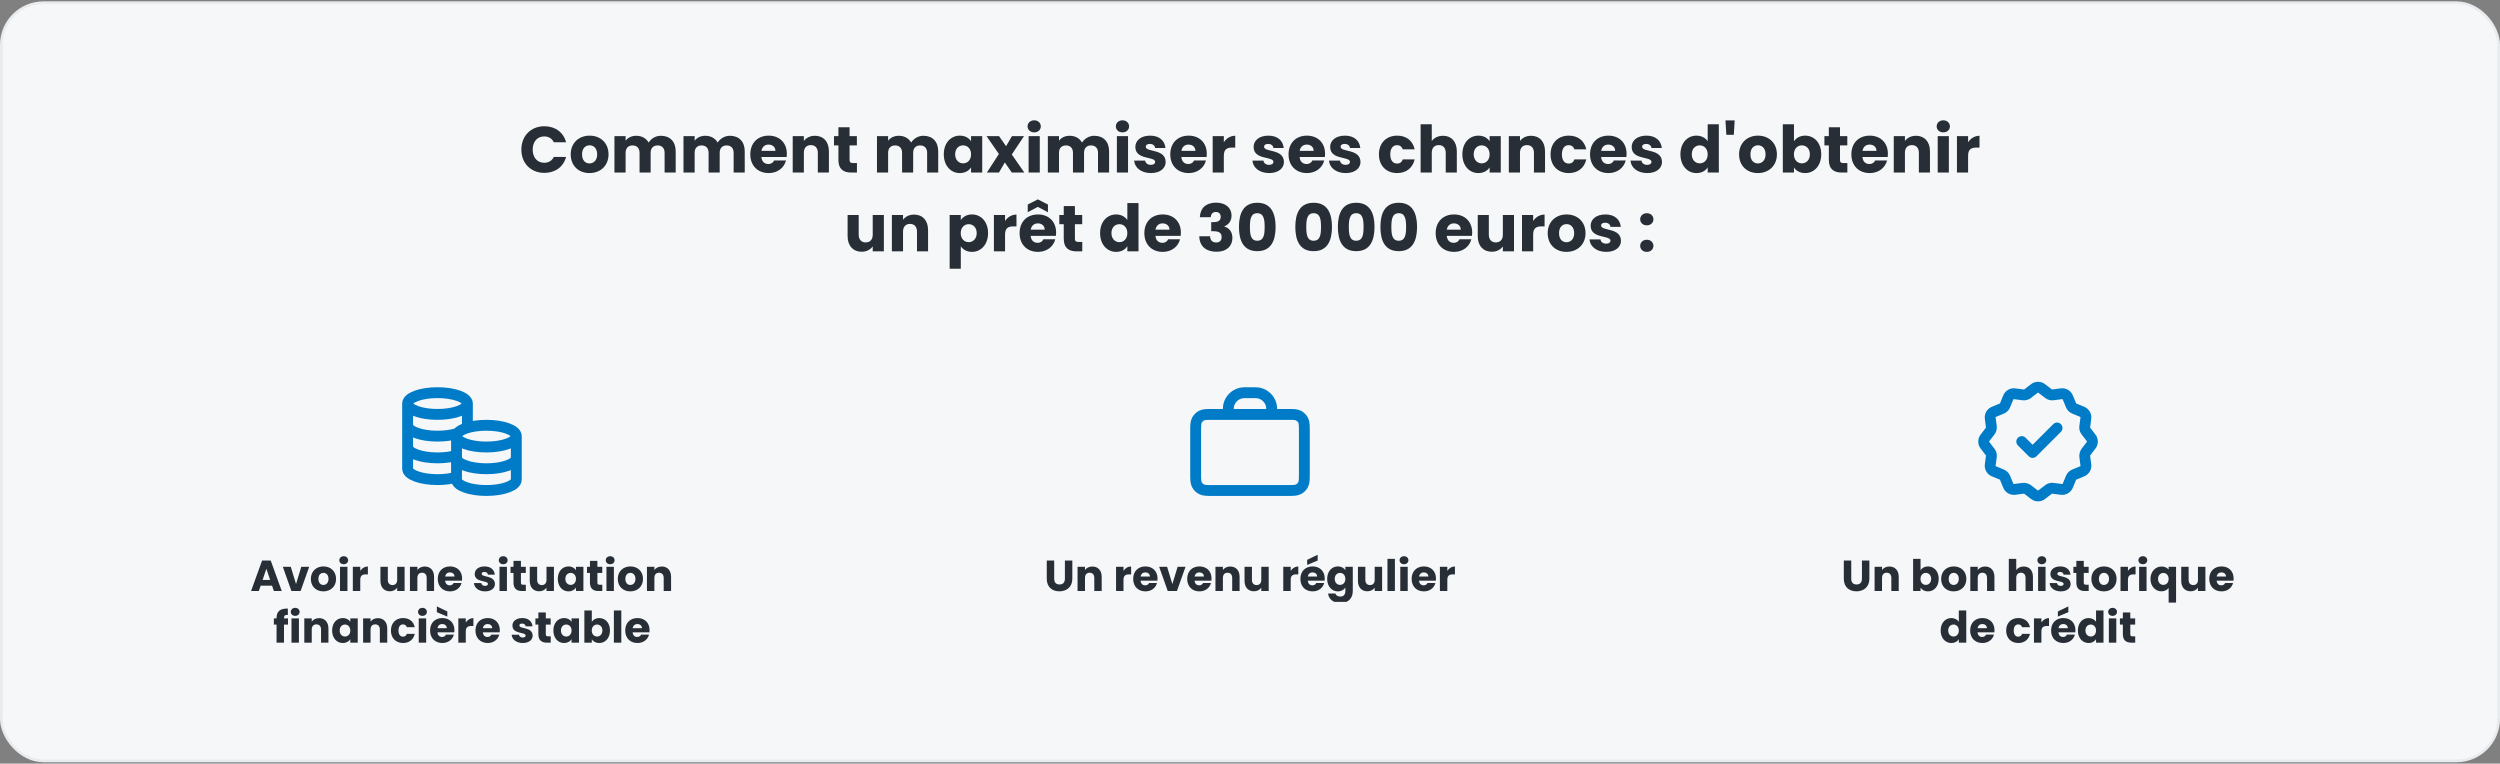
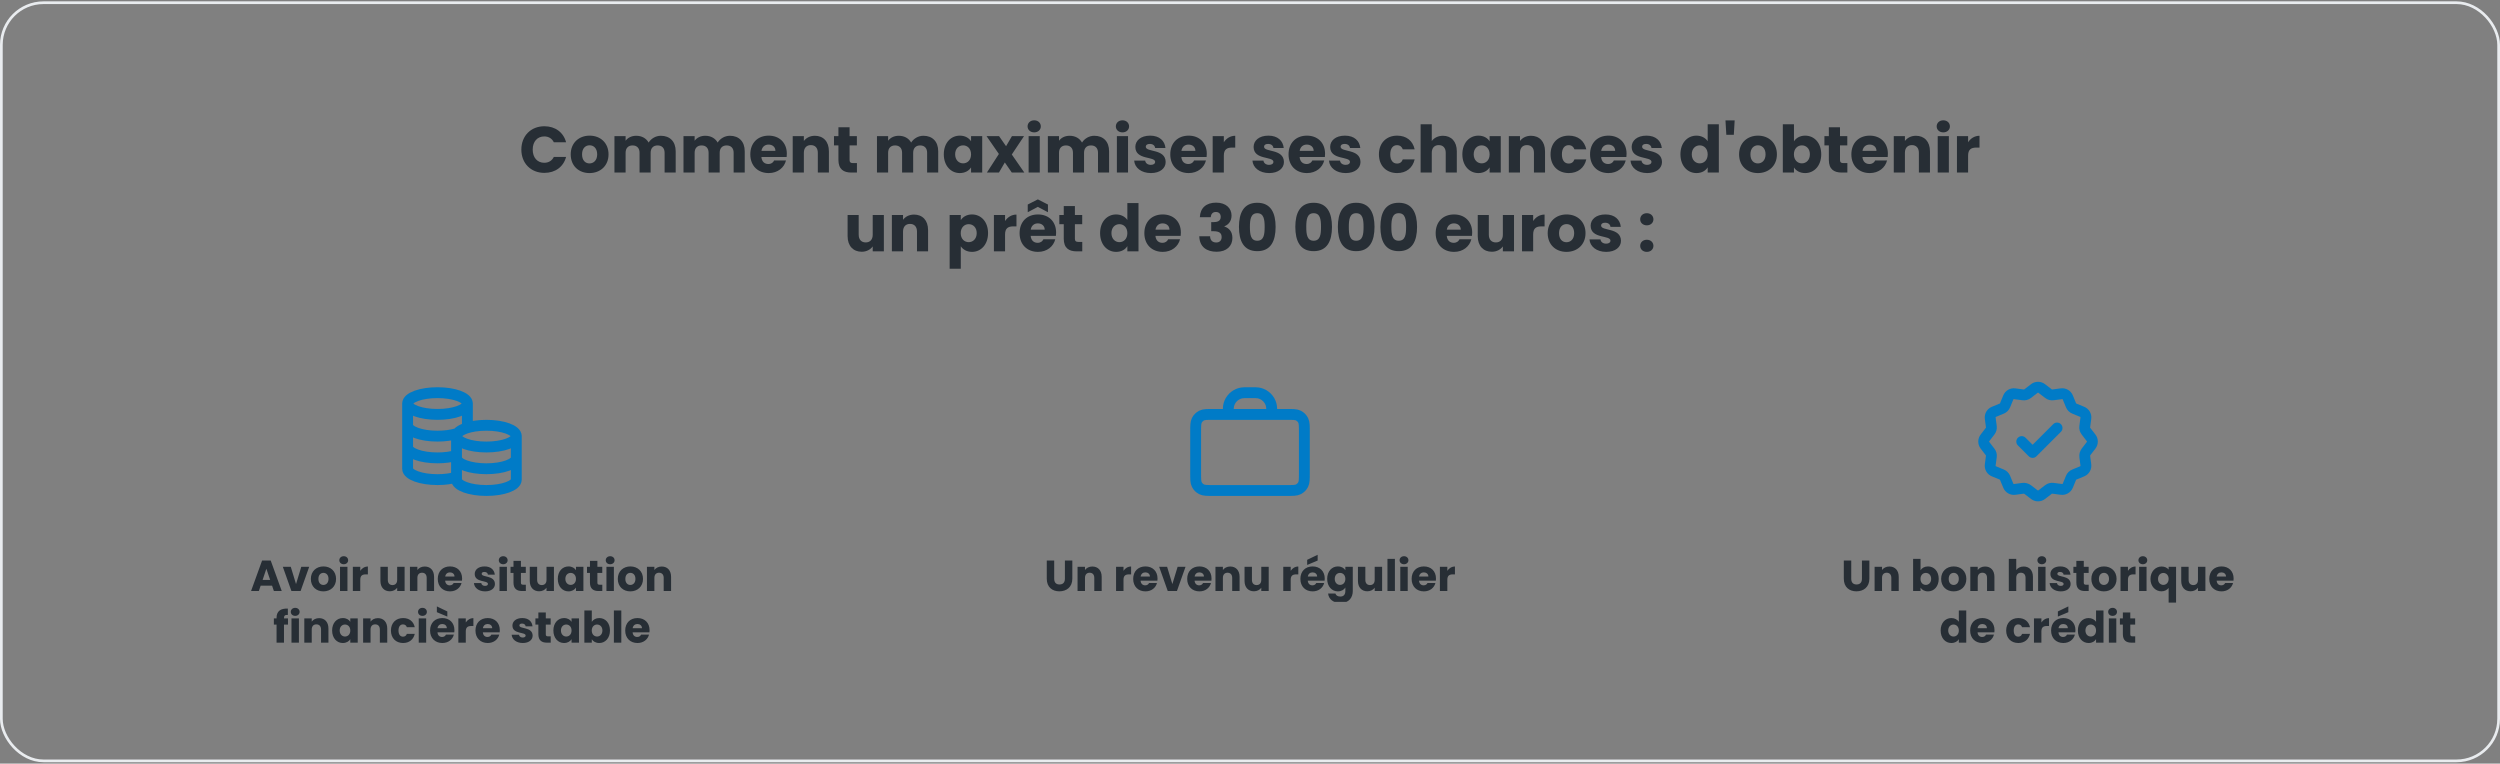
<svg xmlns="http://www.w3.org/2000/svg" width="920" height="281" viewBox="0 0 920 281" fill="none">
  <rect x="0" y="0" width="920" height="281" fill="#808080" stroke="none" />
-   <rect x="0.5" y="1" width="919" height="279" rx="15.5" fill="#F5F7F9" />
  <rect x="0.5" y="1" width="919" height="279" rx="15.5" stroke="#E9ECEF" />
  <path d="M191.858 55.052C191.858 50.012 195.362 46.46 200.33 46.46C204.338 46.46 207.362 48.716 208.322 52.364H203.81C203.114 50.924 201.842 50.204 200.282 50.204C197.762 50.204 196.034 52.076 196.034 55.052C196.034 58.028 197.762 59.9 200.282 59.9C201.842 59.9 203.114 59.18 203.81 57.74H208.322C207.362 61.388 204.338 63.62 200.33 63.62C195.362 63.62 191.858 60.092 191.858 55.052ZM223.94 56.804C223.94 61.052 220.868 63.692 216.932 63.692C212.996 63.692 210.02 61.052 210.02 56.804C210.02 52.556 213.068 49.916 216.98 49.916C220.916 49.916 223.94 52.556 223.94 56.804ZM214.196 56.804C214.196 59.06 215.444 60.14 216.932 60.14C218.396 60.14 219.764 59.06 219.764 56.804C219.764 54.524 218.42 53.468 216.98 53.468C215.492 53.468 214.196 54.524 214.196 56.804ZM244.573 63.5V56.228C244.573 54.476 243.565 53.516 242.005 53.516C240.445 53.516 239.437 54.476 239.437 56.228V63.5H235.357V56.228C235.357 54.476 234.349 53.516 232.789 53.516C231.229 53.516 230.221 54.476 230.221 56.228V63.5H226.117V50.108H230.221V51.788C231.013 50.708 232.381 49.964 234.133 49.964C236.149 49.964 237.781 50.852 238.693 52.46C239.581 51.044 241.261 49.964 243.205 49.964C246.517 49.964 248.653 52.076 248.653 55.676V63.5H244.573ZM269.979 63.5V56.228C269.979 54.476 268.971 53.516 267.411 53.516C265.851 53.516 264.843 54.476 264.843 56.228V63.5H260.763V56.228C260.763 54.476 259.755 53.516 258.195 53.516C256.635 53.516 255.627 54.476 255.627 56.228V63.5H251.523V50.108H255.627V51.788C256.419 50.708 257.787 49.964 259.539 49.964C261.555 49.964 263.187 50.852 264.099 52.46C264.987 51.044 266.667 49.964 268.611 49.964C271.923 49.964 274.059 52.076 274.059 55.676V63.5H269.979ZM282.833 53.204C281.489 53.204 280.457 54.02 280.217 55.508H285.353C285.353 54.044 284.201 53.204 282.833 53.204ZM289.241 59.06C288.593 61.676 286.217 63.692 282.881 63.692C278.945 63.692 276.113 61.052 276.113 56.804C276.113 52.556 278.897 49.916 282.881 49.916C286.793 49.916 289.553 52.508 289.553 56.588C289.553 56.972 289.529 57.38 289.481 57.788H280.193C280.337 59.54 281.417 60.356 282.737 60.356C283.889 60.356 284.537 59.78 284.873 59.06H289.241ZM300.958 63.5V56.228C300.958 54.404 299.95 53.396 298.39 53.396C296.83 53.396 295.822 54.404 295.822 56.228V63.5H291.718V50.108H295.822V51.884C296.638 50.756 298.078 49.964 299.878 49.964C302.974 49.964 305.038 52.076 305.038 55.676V63.5H300.958ZM308.538 58.844V53.516H306.906V50.108H308.538V46.844H312.642V50.108H315.33V53.516H312.642V58.892C312.642 59.684 312.978 60.02 313.89 60.02H315.354V63.5H313.266C310.482 63.5 308.538 62.324 308.538 58.844ZM341.182 63.5V56.228C341.182 54.476 340.174 53.516 338.614 53.516C337.054 53.516 336.046 54.476 336.046 56.228V63.5H331.966V56.228C331.966 54.476 330.958 53.516 329.398 53.516C327.838 53.516 326.83 54.476 326.83 56.228V63.5H322.726V50.108H326.83V51.788C327.622 50.708 328.99 49.964 330.742 49.964C332.758 49.964 334.39 50.852 335.302 52.46C336.19 51.044 337.87 49.964 339.814 49.964C343.126 49.964 345.262 52.076 345.262 55.676V63.5H341.182ZM347.317 56.78C347.317 52.556 349.933 49.916 353.221 49.916C355.213 49.916 356.629 50.828 357.349 52.004V50.108H361.453V63.5H357.349V61.604C356.605 62.78 355.189 63.692 353.197 63.692C349.933 63.692 347.317 61.004 347.317 56.78ZM357.349 56.804C357.349 54.668 355.981 53.492 354.421 53.492C352.885 53.492 351.493 54.644 351.493 56.78C351.493 58.916 352.885 60.116 354.421 60.116C355.981 60.116 357.349 58.94 357.349 56.804ZM372.342 63.5L369.774 59.78L367.614 63.5H363.174L367.59 56.66L363.054 50.108H367.662L370.23 53.804L372.39 50.108H376.83L372.342 56.852L376.95 63.5H372.342ZM378.531 63.5V50.108H382.635V63.5H378.531ZM380.595 48.716C379.131 48.716 378.147 47.732 378.147 46.508C378.147 45.26 379.131 44.276 380.595 44.276C382.035 44.276 383.019 45.26 383.019 46.508C383.019 47.732 382.035 48.716 380.595 48.716ZM404.065 63.5V56.228C404.065 54.476 403.057 53.516 401.497 53.516C399.937 53.516 398.929 54.476 398.929 56.228V63.5H394.849V56.228C394.849 54.476 393.841 53.516 392.281 53.516C390.721 53.516 389.713 54.476 389.713 56.228V63.5H385.609V50.108H389.713V51.788C390.505 50.708 391.873 49.964 393.625 49.964C395.641 49.964 397.273 50.852 398.185 52.46C399.073 51.044 400.753 49.964 402.697 49.964C406.009 49.964 408.145 52.076 408.145 55.676V63.5H404.065ZM411.015 63.5V50.108H415.119V63.5H411.015ZM413.079 48.716C411.615 48.716 410.631 47.732 410.631 46.508C410.631 45.26 411.615 44.276 413.079 44.276C414.519 44.276 415.503 45.26 415.503 46.508C415.503 47.732 414.519 48.716 413.079 48.716ZM428.965 59.612C428.965 61.94 426.901 63.692 423.541 63.692C419.965 63.692 417.565 61.7 417.373 59.108H421.429C421.525 60.044 422.365 60.668 423.493 60.668C424.549 60.668 425.101 60.188 425.101 59.588C425.101 57.428 417.805 58.988 417.805 54.068C417.805 51.788 419.749 49.916 423.253 49.916C426.709 49.916 428.629 51.836 428.893 54.476H425.101C424.981 53.564 424.285 52.964 423.133 52.964C422.173 52.964 421.645 53.348 421.645 53.996C421.645 56.132 428.893 54.62 428.965 59.612ZM437.38 53.204C436.036 53.204 435.004 54.02 434.764 55.508H439.9C439.9 54.044 438.748 53.204 437.38 53.204ZM443.788 59.06C443.14 61.676 440.764 63.692 437.428 63.692C433.492 63.692 430.66 61.052 430.66 56.804C430.66 52.556 433.444 49.916 437.428 49.916C441.34 49.916 444.1 52.508 444.1 56.588C444.1 56.972 444.076 57.38 444.028 57.788H434.74C434.884 59.54 435.964 60.356 437.284 60.356C438.436 60.356 439.084 59.78 439.42 59.06H443.788ZM450.369 57.284V63.5H446.265V50.108H450.369V52.34C451.305 50.924 452.769 49.964 454.569 49.964V54.308H453.441C451.497 54.308 450.369 54.98 450.369 57.284ZM472.489 59.612C472.489 61.94 470.425 63.692 467.065 63.692C463.489 63.692 461.089 61.7 460.897 59.108H464.953C465.049 60.044 465.889 60.668 467.017 60.668C468.073 60.668 468.625 60.188 468.625 59.588C468.625 57.428 461.329 58.988 461.329 54.068C461.329 51.788 463.273 49.916 466.777 49.916C470.233 49.916 472.153 51.836 472.417 54.476H468.625C468.505 53.564 467.809 52.964 466.657 52.964C465.697 52.964 465.169 53.348 465.169 53.996C465.169 56.132 472.417 54.62 472.489 59.612ZM480.904 53.204C479.56 53.204 478.528 54.02 478.288 55.508H483.424C483.424 54.044 482.272 53.204 480.904 53.204ZM487.312 59.06C486.664 61.676 484.288 63.692 480.952 63.692C477.016 63.692 474.184 61.052 474.184 56.804C474.184 52.556 476.968 49.916 480.952 49.916C484.864 49.916 487.624 52.508 487.624 56.588C487.624 56.972 487.6 57.38 487.552 57.788H478.264C478.408 59.54 479.488 60.356 480.808 60.356C481.96 60.356 482.608 59.78 482.944 59.06H487.312ZM500.661 59.612C500.661 61.94 498.597 63.692 495.237 63.692C491.661 63.692 489.261 61.7 489.069 59.108H493.125C493.221 60.044 494.061 60.668 495.189 60.668C496.245 60.668 496.797 60.188 496.797 59.588C496.797 57.428 489.501 58.988 489.501 54.068C489.501 51.788 491.445 49.916 494.949 49.916C498.405 49.916 500.325 51.836 500.589 54.476H496.797C496.677 53.564 495.981 52.964 494.829 52.964C493.869 52.964 493.341 53.348 493.341 53.996C493.341 56.132 500.589 54.62 500.661 59.612ZM507.442 56.804C507.442 52.58 510.226 49.916 514.162 49.916C517.522 49.916 519.898 51.764 520.594 54.956H516.226C515.89 54.02 515.218 53.42 514.09 53.42C512.626 53.42 511.618 54.572 511.618 56.804C511.618 59.036 512.626 60.188 514.09 60.188C515.218 60.188 515.866 59.636 516.226 58.652H520.594C519.898 61.748 517.522 63.692 514.162 63.692C510.226 63.692 507.442 61.052 507.442 56.804ZM522.789 63.5V45.74H526.893V51.908C527.709 50.756 529.173 49.964 531.021 49.964C534.069 49.964 536.109 52.076 536.109 55.676V63.5H532.029V56.228C532.029 54.404 531.021 53.396 529.461 53.396C527.901 53.396 526.893 54.404 526.893 56.228V63.5H522.789ZM538.145 56.78C538.145 52.556 540.761 49.916 544.049 49.916C546.041 49.916 547.457 50.828 548.177 52.004V50.108H552.281V63.5H548.177V61.604C547.433 62.78 546.017 63.692 544.025 63.692C540.761 63.692 538.145 61.004 538.145 56.78ZM548.177 56.804C548.177 54.668 546.809 53.492 545.249 53.492C543.713 53.492 542.321 54.644 542.321 56.78C542.321 58.916 543.713 60.116 545.249 60.116C546.809 60.116 548.177 58.94 548.177 56.804ZM564.49 63.5V56.228C564.49 54.404 563.482 53.396 561.922 53.396C560.362 53.396 559.354 54.404 559.354 56.228V63.5H555.25V50.108H559.354V51.884C560.17 50.756 561.61 49.964 563.41 49.964C566.506 49.964 568.57 52.076 568.57 55.676V63.5H564.49ZM570.606 56.804C570.606 52.58 573.39 49.916 577.326 49.916C580.686 49.916 583.062 51.764 583.758 54.956H579.39C579.054 54.02 578.382 53.42 577.254 53.42C575.79 53.42 574.782 54.572 574.782 56.804C574.782 59.036 575.79 60.188 577.254 60.188C578.382 60.188 579.03 59.636 579.39 58.652H583.758C583.062 61.748 580.686 63.692 577.326 63.692C573.39 63.692 570.606 61.052 570.606 56.804ZM591.857 53.204C590.513 53.204 589.481 54.02 589.241 55.508H594.377C594.377 54.044 593.225 53.204 591.857 53.204ZM598.265 59.06C597.617 61.676 595.241 63.692 591.905 63.692C587.969 63.692 585.137 61.052 585.137 56.804C585.137 52.556 587.921 49.916 591.905 49.916C595.817 49.916 598.577 52.508 598.577 56.588C598.577 56.972 598.553 57.38 598.505 57.788H589.217C589.361 59.54 590.441 60.356 591.761 60.356C592.913 60.356 593.561 59.78 593.897 59.06H598.265ZM611.614 59.612C611.614 61.94 609.55 63.692 606.19 63.692C602.614 63.692 600.214 61.7 600.022 59.108H604.078C604.174 60.044 605.014 60.668 606.142 60.668C607.198 60.668 607.75 60.188 607.75 59.588C607.75 57.428 600.454 58.988 600.454 54.068C600.454 51.788 602.398 49.916 605.902 49.916C609.358 49.916 611.278 51.836 611.542 54.476H607.75C607.63 53.564 606.934 52.964 605.782 52.964C604.822 52.964 604.294 53.348 604.294 53.996C604.294 56.132 611.542 54.62 611.614 59.612ZM618.395 56.78C618.395 52.556 621.011 49.916 624.299 49.916C626.075 49.916 627.611 50.732 628.427 51.956V45.74H632.531V63.5H628.427V61.58C627.683 62.804 626.267 63.692 624.299 63.692C621.011 63.692 618.395 61.004 618.395 56.78ZM628.427 56.804C628.427 54.668 627.059 53.492 625.499 53.492C623.963 53.492 622.571 54.644 622.571 56.78C622.571 58.916 623.963 60.116 625.499 60.116C627.059 60.116 628.427 58.94 628.427 56.804ZM635.284 49.604L634.972 44.3H638.356L638.044 49.604H635.284ZM653.901 56.804C653.901 61.052 650.829 63.692 646.893 63.692C642.957 63.692 639.981 61.052 639.981 56.804C639.981 52.556 643.029 49.916 646.941 49.916C650.877 49.916 653.901 52.556 653.901 56.804ZM644.157 56.804C644.157 59.06 645.405 60.14 646.893 60.14C648.357 60.14 649.725 59.06 649.725 56.804C649.725 54.524 648.381 53.468 646.941 53.468C645.453 53.468 644.157 54.524 644.157 56.804ZM660.182 52.004C660.926 50.804 662.39 49.916 664.31 49.916C667.622 49.916 670.214 52.556 670.214 56.78C670.214 61.004 667.598 63.692 664.31 63.692C662.342 63.692 660.926 62.804 660.182 61.628V63.5H656.078V45.74H660.182V52.004ZM666.038 56.78C666.038 54.644 664.646 53.492 663.086 53.492C661.55 53.492 660.158 54.668 660.158 56.804C660.158 58.94 661.55 60.116 663.086 60.116C664.646 60.116 666.038 58.916 666.038 56.78ZM673.015 58.844V53.516H671.383V50.108H673.015V46.844H677.119V50.108H679.807V53.516H677.119V58.892C677.119 59.684 677.455 60.02 678.367 60.02H679.831V63.5H677.743C674.959 63.5 673.015 62.324 673.015 58.844ZM688.021 53.204C686.677 53.204 685.645 54.02 685.405 55.508H690.541C690.541 54.044 689.389 53.204 688.021 53.204ZM694.429 59.06C693.781 61.676 691.405 63.692 688.069 63.692C684.133 63.692 681.301 61.052 681.301 56.804C681.301 52.556 684.085 49.916 688.069 49.916C691.981 49.916 694.741 52.508 694.741 56.588C694.741 56.972 694.717 57.38 694.669 57.788H685.381C685.525 59.54 686.605 60.356 687.925 60.356C689.077 60.356 689.725 59.78 690.061 59.06H694.429ZM706.146 63.5V56.228C706.146 54.404 705.138 53.396 703.578 53.396C702.018 53.396 701.01 54.404 701.01 56.228V63.5H696.906V50.108H701.01V51.884C701.826 50.756 703.266 49.964 705.066 49.964C708.162 49.964 710.226 52.076 710.226 55.676V63.5H706.146ZM713.078 63.5V50.108H717.182V63.5H713.078ZM715.142 48.716C713.678 48.716 712.694 47.732 712.694 46.508C712.694 45.26 713.678 44.276 715.142 44.276C716.582 44.276 717.566 45.26 717.566 46.508C717.566 47.732 716.582 48.716 715.142 48.716ZM724.26 57.284V63.5H720.156V50.108H724.26V52.34C725.196 50.924 726.66 49.964 728.46 49.964V54.308H727.332C725.388 54.308 724.26 54.98 724.26 57.284ZM325.263 79.108V92.5H321.159V90.676C320.343 91.828 318.903 92.644 317.103 92.644C314.007 92.644 311.919 90.508 311.919 86.932V79.108H315.999V86.38C315.999 88.204 317.031 89.212 318.567 89.212C320.151 89.212 321.159 88.204 321.159 86.38V79.108H325.263ZM337.451 92.5V85.228C337.451 83.404 336.443 82.396 334.883 82.396C333.323 82.396 332.315 83.404 332.315 85.228V92.5H328.211V79.108H332.315V80.884C333.131 79.756 334.571 78.964 336.371 78.964C339.467 78.964 341.531 81.076 341.531 84.676V92.5H337.451ZM353.572 81.004C354.316 79.828 355.732 78.916 357.7 78.916C360.988 78.916 363.604 81.556 363.604 85.78C363.604 90.004 360.988 92.692 357.7 92.692C355.732 92.692 354.316 91.756 353.572 90.628V98.884H349.468V79.108H353.572V81.004ZM359.428 85.78C359.428 83.644 358.036 82.492 356.476 82.492C354.94 82.492 353.548 83.668 353.548 85.804C353.548 87.94 354.94 89.116 356.476 89.116C358.036 89.116 359.428 87.916 359.428 85.78ZM369.862 86.284V92.5H365.758V79.108H369.862V81.34C370.798 79.924 372.262 78.964 374.062 78.964V83.308H372.934C370.99 83.308 369.862 83.98 369.862 86.284ZM381.927 82.204C380.583 82.204 379.551 83.02 379.311 84.508H384.447C384.447 83.044 383.295 82.204 381.927 82.204ZM388.335 88.06C387.687 90.676 385.311 92.692 381.975 92.692C378.039 92.692 375.207 90.052 375.207 85.804C375.207 81.556 377.991 78.916 381.975 78.916C385.887 78.916 388.647 81.508 388.647 85.588C388.647 85.972 388.623 86.38 388.575 86.788H379.287C379.431 88.54 380.511 89.356 381.831 89.356C382.983 89.356 383.631 88.78 383.967 88.06H388.335ZM385.647 75.268V78.1L381.927 76.132L378.207 78.1V75.268L381.927 73.372L385.647 75.268ZM391.46 87.844V82.516H389.828V79.108H391.46V75.844H395.564V79.108H398.252V82.516H395.564V87.892C395.564 88.684 395.9 89.02 396.812 89.02H398.276V92.5H396.188C393.404 92.5 391.46 91.324 391.46 87.844ZM404.832 85.78C404.832 81.556 407.448 78.916 410.736 78.916C412.512 78.916 414.048 79.732 414.864 80.956V74.74H418.968V92.5H414.864V90.58C414.12 91.804 412.704 92.692 410.736 92.692C407.448 92.692 404.832 90.004 404.832 85.78ZM414.864 85.804C414.864 83.668 413.496 82.492 411.936 82.492C410.4 82.492 409.008 83.644 409.008 85.78C409.008 87.916 410.4 89.116 411.936 89.116C413.496 89.116 414.864 87.94 414.864 85.804ZM427.841 82.204C426.497 82.204 425.465 83.02 425.225 84.508H430.361C430.361 83.044 429.209 82.204 427.841 82.204ZM434.249 88.06C433.601 90.676 431.225 92.692 427.889 92.692C423.953 92.692 421.121 90.052 421.121 85.804C421.121 81.556 423.905 78.916 427.889 78.916C431.801 78.916 434.561 81.508 434.561 85.588C434.561 85.972 434.537 86.38 434.489 86.788H425.201C425.345 88.54 426.425 89.356 427.745 89.356C428.897 89.356 429.545 88.78 429.881 88.06H434.249ZM441.548 79.924C441.692 76.468 443.948 74.572 447.524 74.572C451.22 74.572 453.212 76.684 453.212 79.324C453.212 81.628 451.772 82.852 450.572 83.26V83.356C452.324 83.932 453.524 85.276 453.524 87.58C453.524 90.532 451.412 92.644 447.74 92.644C444.092 92.644 441.452 90.916 441.332 86.956H445.316C445.34 88.324 446.084 89.236 447.596 89.236C448.868 89.236 449.564 88.42 449.564 87.268C449.564 85.708 448.628 85.084 446.492 85.084H445.724V81.748H446.492C447.884 81.748 449.228 81.412 449.228 79.828C449.228 78.652 448.532 78.004 447.428 78.004C446.108 78.004 445.628 78.964 445.556 79.924H441.548ZM455.935 83.5C455.935 78.364 457.687 74.62 462.679 74.62C467.671 74.62 469.423 78.364 469.423 83.5C469.423 88.684 467.671 92.428 462.679 92.428C457.687 92.428 455.935 88.684 455.935 83.5ZM465.391 83.5C465.391 80.812 465.103 78.46 462.679 78.46C460.255 78.46 459.967 80.812 459.967 83.5C459.967 86.284 460.255 88.588 462.679 88.588C465.103 88.588 465.391 86.284 465.391 83.5ZM476.678 83.5C476.678 78.364 478.43 74.62 483.422 74.62C488.414 74.62 490.166 78.364 490.166 83.5C490.166 88.684 488.414 92.428 483.422 92.428C478.43 92.428 476.678 88.684 476.678 83.5ZM486.134 83.5C486.134 80.812 485.846 78.46 483.422 78.46C480.998 78.46 480.71 80.812 480.71 83.5C480.71 86.284 480.998 88.588 483.422 88.588C485.846 88.588 486.134 86.284 486.134 83.5ZM492.334 83.5C492.334 78.364 494.086 74.62 499.078 74.62C504.07 74.62 505.822 78.364 505.822 83.5C505.822 88.684 504.07 92.428 499.078 92.428C494.086 92.428 492.334 88.684 492.334 83.5ZM501.79 83.5C501.79 80.812 501.502 78.46 499.078 78.46C496.654 78.46 496.366 80.812 496.366 83.5C496.366 86.284 496.654 88.588 499.078 88.588C501.502 88.588 501.79 86.284 501.79 83.5ZM507.99 83.5C507.99 78.364 509.742 74.62 514.734 74.62C519.726 74.62 521.478 78.364 521.478 83.5C521.478 88.684 519.726 92.428 514.734 92.428C509.742 92.428 507.99 88.684 507.99 83.5ZM517.446 83.5C517.446 80.812 517.158 78.46 514.734 78.46C512.31 78.46 512.022 80.812 512.022 83.5C512.022 86.284 512.31 88.588 514.734 88.588C517.158 88.588 517.446 86.284 517.446 83.5ZM535.044 82.204C533.7 82.204 532.668 83.02 532.428 84.508H537.564C537.564 83.044 536.412 82.204 535.044 82.204ZM541.452 88.06C540.804 90.676 538.428 92.692 535.092 92.692C531.156 92.692 528.324 90.052 528.324 85.804C528.324 81.556 531.108 78.916 535.092 78.916C539.004 78.916 541.764 81.508 541.764 85.588C541.764 85.972 541.74 86.38 541.692 86.788H532.404C532.548 88.54 533.628 89.356 534.948 89.356C536.1 89.356 536.748 88.78 537.084 88.06H541.452ZM557.153 79.108V92.5H553.049V90.676C552.233 91.828 550.793 92.644 548.993 92.644C545.897 92.644 543.809 90.508 543.809 86.932V79.108H547.889V86.38C547.889 88.204 548.921 89.212 550.457 89.212C552.041 89.212 553.049 88.204 553.049 86.38V79.108H557.153ZM564.205 86.284V92.5H560.101V79.108H564.205V81.34C565.141 79.924 566.605 78.964 568.405 78.964V83.308H567.277C565.333 83.308 564.205 83.98 564.205 86.284ZM583.471 85.804C583.471 90.052 580.399 92.692 576.463 92.692C572.527 92.692 569.551 90.052 569.551 85.804C569.551 81.556 572.599 78.916 576.511 78.916C580.447 78.916 583.471 81.556 583.471 85.804ZM573.727 85.804C573.727 88.06 574.975 89.14 576.463 89.14C577.927 89.14 579.295 88.06 579.295 85.804C579.295 83.524 577.951 82.468 576.511 82.468C575.023 82.468 573.727 83.524 573.727 85.804ZM596.52 88.612C596.52 90.94 594.456 92.692 591.096 92.692C587.52 92.692 585.12 90.7 584.928 88.108H588.984C589.08 89.044 589.92 89.668 591.048 89.668C592.104 89.668 592.656 89.188 592.656 88.588C592.656 86.428 585.36 87.988 585.36 83.068C585.36 80.788 587.304 78.916 590.808 78.916C594.264 78.916 596.184 80.836 596.448 83.476H592.656C592.536 82.564 591.84 81.964 590.688 81.964C589.728 81.964 589.2 82.348 589.2 82.996C589.2 85.132 596.448 83.62 596.52 88.612ZM608.461 90.484C608.461 91.708 607.477 92.692 606.037 92.692C604.573 92.692 603.589 91.708 603.589 90.484C603.589 89.212 604.573 88.228 606.037 88.228C607.477 88.228 608.461 89.212 608.461 90.484ZM608.461 80.716C608.461 81.94 607.477 82.924 606.037 82.924C604.573 82.924 603.589 81.94 603.589 80.716C603.589 79.444 604.573 78.46 606.037 78.46C607.477 78.46 608.461 79.444 608.461 80.716Z" fill="#272E35" />
  <g clip-path="url(#clip0_2127_1825)">
    <path d="M172 148.5C172 150.709 167.075 152.5 161 152.5C154.925 152.5 150 150.709 150 148.5M172 148.5C172 146.291 167.075 144.5 161 144.5C154.925 144.5 150 146.291 150 148.5M172 148.5V157.414C169.557 158.148 168 159.258 168 160.5M150 148.5V172.5C150 174.709 154.925 176.5 161 176.5C163.659 176.5 166.098 176.157 168 175.586V160.5M150 156.5C150 158.709 154.925 160.5 161 160.5C163.659 160.5 166.098 160.157 168 159.586M150 164.5C150 166.709 154.925 168.5 161 168.5C163.659 168.5 166.098 168.157 168 167.586M190 160.5C190 162.709 185.075 164.5 179 164.5C172.925 164.5 168 162.709 168 160.5M190 160.5C190 158.291 185.075 156.5 179 156.5C172.925 156.5 168 158.291 168 160.5M190 160.5V176.5C190 178.709 185.075 180.5 179 180.5C172.925 180.5 168 178.709 168 176.5V160.5M190 168.5C190 170.709 185.075 172.5 179 172.5C172.925 172.5 168 170.709 168 168.5" stroke="#007BC7" stroke-width="4" stroke-linecap="round" stroke-linejoin="round" />
    <path d="M100.789 217.5L100.117 215.516H95.925L95.253 217.5H92.389L96.453 206.268H99.621L103.685 217.5H100.789ZM99.413 213.404L98.021 209.292L96.645 213.404H99.413ZM104.074 208.572H107.002L108.938 214.94L110.874 208.572H113.786L110.618 217.5H107.242L104.074 208.572ZM123.673 213.036C123.673 215.868 121.625 217.628 119.001 217.628C116.377 217.628 114.393 215.868 114.393 213.036C114.393 210.204 116.425 208.444 119.033 208.444C121.657 208.444 123.673 210.204 123.673 213.036ZM117.177 213.036C117.177 214.54 118.009 215.26 119.001 215.26C119.977 215.26 120.889 214.54 120.889 213.036C120.889 211.516 119.993 210.812 119.033 210.812C118.041 210.812 117.177 211.516 117.177 213.036ZM125.125 217.5V208.572H127.861V217.5H125.125ZM126.501 207.644C125.525 207.644 124.869 206.988 124.869 206.172C124.869 205.34 125.525 204.684 126.501 204.684C127.461 204.684 128.117 205.34 128.117 206.172C128.117 206.988 127.461 207.644 126.501 207.644ZM132.58 213.356V217.5H129.844V208.572H132.58V210.06C133.204 209.116 134.18 208.476 135.38 208.476V211.372H134.628C133.332 211.372 132.58 211.82 132.58 213.356ZM148.894 208.572V217.5H146.158V216.284C145.614 217.052 144.654 217.596 143.454 217.596C141.39 217.596 139.998 216.172 139.998 213.788V208.572H142.718V213.42C142.718 214.636 143.406 215.308 144.43 215.308C145.486 215.308 146.158 214.636 146.158 213.42V208.572H148.894ZM157.019 217.5V212.652C157.019 211.436 156.347 210.764 155.307 210.764C154.267 210.764 153.595 211.436 153.595 212.652V217.5H150.859V208.572H153.595V209.756C154.139 209.004 155.099 208.476 156.299 208.476C158.363 208.476 159.739 209.884 159.739 212.284V217.5H157.019ZM165.576 210.636C164.68 210.636 163.992 211.18 163.832 212.172H167.256C167.256 211.196 166.488 210.636 165.576 210.636ZM169.848 214.54C169.416 216.284 167.832 217.628 165.608 217.628C162.984 217.628 161.096 215.868 161.096 213.036C161.096 210.204 162.952 208.444 165.608 208.444C168.216 208.444 170.056 210.172 170.056 212.892C170.056 213.148 170.04 213.42 170.008 213.692H163.816C163.912 214.86 164.632 215.404 165.512 215.404C166.28 215.404 166.712 215.02 166.936 214.54H169.848ZM182.138 214.908C182.138 216.46 180.762 217.628 178.522 217.628C176.138 217.628 174.538 216.3 174.41 214.572H177.114C177.178 215.196 177.738 215.612 178.49 215.612C179.194 215.612 179.562 215.292 179.562 214.892C179.562 213.452 174.698 214.492 174.698 211.212C174.698 209.692 175.994 208.444 178.33 208.444C180.634 208.444 181.914 209.724 182.09 211.484H179.562C179.482 210.876 179.018 210.476 178.25 210.476C177.61 210.476 177.258 210.732 177.258 211.164C177.258 212.588 182.09 211.58 182.138 214.908ZM183.812 217.5V208.572H186.548V217.5H183.812ZM185.188 207.644C184.212 207.644 183.556 206.988 183.556 206.172C183.556 205.34 184.212 204.684 185.188 204.684C186.148 204.684 186.804 205.34 186.804 206.172C186.804 206.988 186.148 207.644 185.188 207.644ZM188.963 214.396V210.844H187.875V208.572H188.963V206.396H191.699V208.572H193.491V210.844H191.699V214.428C191.699 214.956 191.923 215.18 192.531 215.18H193.507V217.5H192.115C190.259 217.5 188.963 216.716 188.963 214.396ZM203.847 208.572V217.5H201.111V216.284C200.567 217.052 199.607 217.596 198.407 217.596C196.343 217.596 194.951 216.172 194.951 213.788V208.572H197.671V213.42C197.671 214.636 198.359 215.308 199.383 215.308C200.439 215.308 201.111 214.636 201.111 213.42V208.572H203.847ZM205.268 213.02C205.268 210.204 207.012 208.444 209.204 208.444C210.532 208.444 211.476 209.052 211.956 209.836V208.572H214.692V217.5H211.956V216.236C211.46 217.02 210.516 217.628 209.188 217.628C207.012 217.628 205.268 215.836 205.268 213.02ZM211.956 213.036C211.956 211.612 211.044 210.828 210.004 210.828C208.98 210.828 208.052 211.596 208.052 213.02C208.052 214.444 208.98 215.244 210.004 215.244C211.044 215.244 211.956 214.46 211.956 213.036ZM217.104 214.396V210.844H216.016V208.572H217.104V206.396H219.84V208.572H221.632V210.844H219.84V214.428C219.84 214.956 220.064 215.18 220.672 215.18H221.648V217.5H220.256C218.4 217.5 217.104 216.716 217.104 214.396ZM223.172 217.5V208.572H225.908V217.5H223.172ZM224.548 207.644C223.572 207.644 222.916 206.988 222.916 206.172C222.916 205.34 223.572 204.684 224.548 204.684C225.508 204.684 226.164 205.34 226.164 206.172C226.164 206.988 225.508 207.644 224.548 207.644ZM236.626 213.036C236.626 215.868 234.578 217.628 231.954 217.628C229.33 217.628 227.346 215.868 227.346 213.036C227.346 210.204 229.378 208.444 231.986 208.444C234.61 208.444 236.626 210.204 236.626 213.036ZM230.13 213.036C230.13 214.54 230.962 215.26 231.954 215.26C232.93 215.26 233.842 214.54 233.842 213.036C233.842 211.516 232.946 210.812 231.986 210.812C230.994 210.812 230.13 211.516 230.13 213.036ZM244.238 217.5V212.652C244.238 211.436 243.566 210.764 242.526 210.764C241.486 210.764 240.814 211.436 240.814 212.652V217.5H238.078V208.572H240.814V209.756C241.358 209.004 242.318 208.476 243.518 208.476C245.582 208.476 246.958 209.884 246.958 212.284V217.5H244.238ZM101.772 236.5V229.844H100.78V227.572H101.772V227.316C101.772 224.98 103.212 223.828 105.932 223.972V226.292C104.876 226.228 104.508 226.548 104.508 227.492V227.572H105.98V229.844H104.508V236.5H101.772ZM107.265 236.5V227.572H110.001V236.5H107.265ZM108.641 226.644C107.665 226.644 107.009 225.988 107.009 225.172C107.009 224.34 107.665 223.684 108.641 223.684C109.601 223.684 110.257 224.34 110.257 225.172C110.257 225.988 109.601 226.644 108.641 226.644ZM118.144 236.5V231.652C118.144 230.436 117.472 229.764 116.432 229.764C115.392 229.764 114.72 230.436 114.72 231.652V236.5H111.984V227.572H114.72V228.756C115.264 228.004 116.224 227.476 117.424 227.476C119.488 227.476 120.864 228.884 120.864 231.284V236.5H118.144ZM122.221 232.02C122.221 229.204 123.965 227.444 126.157 227.444C127.485 227.444 128.429 228.052 128.909 228.836V227.572H131.645V236.5H128.909V235.236C128.413 236.02 127.469 236.628 126.141 236.628C123.965 236.628 122.221 234.836 122.221 232.02ZM128.909 232.036C128.909 230.612 127.997 229.828 126.957 229.828C125.933 229.828 125.005 230.596 125.005 232.02C125.005 233.444 125.933 234.244 126.957 234.244C127.997 234.244 128.909 233.46 128.909 232.036ZM139.785 236.5V231.652C139.785 230.436 139.113 229.764 138.073 229.764C137.033 229.764 136.361 230.436 136.361 231.652V236.5H133.625V227.572H136.361V228.756C136.905 228.004 137.865 227.476 139.065 227.476C141.129 227.476 142.505 228.884 142.505 231.284V236.5H139.785ZM143.862 232.036C143.862 229.22 145.718 227.444 148.342 227.444C150.582 227.444 152.166 228.676 152.63 230.804H149.718C149.494 230.18 149.046 229.78 148.294 229.78C147.318 229.78 146.646 230.548 146.646 232.036C146.646 233.524 147.318 234.292 148.294 234.292C149.046 234.292 149.478 233.924 149.718 233.268H152.63C152.166 235.332 150.582 236.628 148.342 236.628C145.718 236.628 143.862 234.868 143.862 232.036ZM154.094 236.5V227.572H156.83V236.5H154.094ZM155.47 226.644C154.494 226.644 153.838 225.988 153.838 225.172C153.838 224.34 154.494 223.684 155.47 223.684C156.43 223.684 157.086 224.34 157.086 225.172C157.086 225.988 156.43 226.644 155.47 226.644ZM162.748 229.636C161.852 229.636 161.164 230.18 161.004 231.172H164.428C164.428 230.196 163.66 229.636 162.748 229.636ZM167.02 233.54C166.588 235.284 165.004 236.628 162.78 236.628C160.156 236.628 158.268 234.868 158.268 232.036C158.268 229.204 160.124 227.444 162.78 227.444C165.388 227.444 167.228 229.172 167.228 231.892C167.228 232.148 167.212 232.42 167.18 232.692H160.988C161.084 233.86 161.804 234.404 162.684 234.404C163.452 234.404 163.884 234.02 164.108 233.54H167.02ZM160.764 225.284V223.156L164.62 225.012V226.9L160.764 225.284ZM171.408 232.356V236.5H168.672V227.572H171.408V229.06C172.032 228.116 173.008 227.476 174.208 227.476V230.372H173.456C172.16 230.372 171.408 230.82 171.408 232.356ZM179.451 229.636C178.555 229.636 177.867 230.18 177.707 231.172H181.131C181.131 230.196 180.363 229.636 179.451 229.636ZM183.723 233.54C183.291 235.284 181.707 236.628 179.483 236.628C176.859 236.628 174.971 234.868 174.971 232.036C174.971 229.204 176.827 227.444 179.483 227.444C182.091 227.444 183.931 229.172 183.931 231.892C183.931 232.148 183.915 232.42 183.883 232.692H177.691C177.787 233.86 178.507 234.404 179.387 234.404C180.155 234.404 180.587 234.02 180.811 233.54H183.723ZM196.013 233.908C196.013 235.46 194.637 236.628 192.397 236.628C190.013 236.628 188.413 235.3 188.285 233.572H190.989C191.053 234.196 191.613 234.612 192.365 234.612C193.069 234.612 193.437 234.292 193.437 233.892C193.437 232.452 188.573 233.492 188.573 230.212C188.573 228.692 189.869 227.444 192.205 227.444C194.509 227.444 195.789 228.724 195.965 230.484H193.437C193.357 229.876 192.893 229.476 192.125 229.476C191.485 229.476 191.133 229.732 191.133 230.164C191.133 231.588 195.965 230.58 196.013 233.908ZM198.119 233.396V229.844H197.031V227.572H198.119V225.396H200.855V227.572H202.647V229.844H200.855V233.428C200.855 233.956 201.079 234.18 201.687 234.18H202.663V236.5H201.271C199.415 236.5 198.119 235.716 198.119 233.396ZM203.643 232.02C203.643 229.204 205.387 227.444 207.579 227.444C208.907 227.444 209.851 228.052 210.331 228.836V227.572H213.067V236.5H210.331V235.236C209.835 236.02 208.891 236.628 207.563 236.628C205.387 236.628 203.643 234.836 203.643 232.02ZM210.331 232.036C210.331 230.612 209.419 229.828 208.379 229.828C207.355 229.828 206.427 230.596 206.427 232.02C206.427 233.444 207.355 234.244 208.379 234.244C209.419 234.244 210.331 233.46 210.331 232.036ZM217.783 228.836C218.279 228.036 219.255 227.444 220.535 227.444C222.743 227.444 224.471 229.204 224.471 232.02C224.471 234.836 222.727 236.628 220.535 236.628C219.223 236.628 218.279 236.036 217.783 235.252V236.5H215.047V224.66H217.783V228.836ZM221.687 232.02C221.687 230.596 220.759 229.828 219.719 229.828C218.695 229.828 217.767 230.612 217.767 232.036C217.767 233.46 218.695 234.244 219.719 234.244C220.759 234.244 221.687 233.444 221.687 232.02ZM225.906 236.5V224.66H228.642V236.5H225.906ZM234.561 229.636C233.665 229.636 232.977 230.18 232.817 231.172H236.241C236.241 230.196 235.473 229.636 234.561 229.636ZM238.833 233.54C238.401 235.284 236.817 236.628 234.593 236.628C231.969 236.628 230.081 234.868 230.081 232.036C230.081 229.204 231.937 227.444 234.593 227.444C237.201 227.444 239.041 229.172 239.041 231.892C239.041 232.148 239.025 232.42 238.993 232.692H232.801C232.897 233.86 233.617 234.404 234.497 234.404C235.265 234.404 235.697 234.02 235.921 233.54H238.833Z" fill="#272E35" />
  </g>
  <g clip-path="url(#clip1_2127_1825)">
    <path d="M468 152.5C468 150.64 468 149.71 467.796 148.947C467.241 146.877 465.623 145.259 463.553 144.704C462.79 144.5 461.86 144.5 460 144.5C458.14 144.5 457.21 144.5 456.447 144.704C454.377 145.259 452.759 146.877 452.204 148.947C452 149.71 452 150.64 452 152.5M446.4 180.5H473.6C475.84 180.5 476.96 180.5 477.816 180.064C478.569 179.681 479.181 179.069 479.564 178.316C480 177.46 480 176.34 480 174.1V158.9C480 156.66 480 155.54 479.564 154.684C479.181 153.931 478.569 153.319 477.816 152.936C476.96 152.5 475.84 152.5 473.6 152.5H446.4C444.16 152.5 443.04 152.5 442.184 152.936C441.431 153.319 440.819 153.931 440.436 154.684C440 155.54 440 156.66 440 158.9V174.1C440 176.34 440 177.46 440.436 178.316C440.819 179.069 441.431 179.681 442.184 180.064C443.04 180.5 444.16 180.5 446.4 180.5Z" stroke="#007BC7" stroke-width="4" stroke-linecap="round" stroke-linejoin="round" />
    <path d="M385.21 212.972V206.268H387.946V212.988C387.946 214.316 388.602 215.084 389.898 215.084C391.194 215.084 391.882 214.316 391.882 212.988V206.268H394.618V212.972C394.618 216.076 392.442 217.612 389.85 217.612C387.242 217.612 385.21 216.076 385.21 212.972ZM402.699 217.5V212.652C402.699 211.436 402.027 210.764 400.987 210.764C399.947 210.764 399.275 211.436 399.275 212.652V217.5H396.539V208.572H399.275V209.756C399.819 209.004 400.779 208.476 401.979 208.476C404.043 208.476 405.419 209.884 405.419 212.284V217.5H402.699ZM413.447 213.356V217.5H410.711V208.572H413.447V210.06C414.071 209.116 415.047 208.476 416.247 208.476V211.372H415.495C414.199 211.372 413.447 211.82 413.447 213.356ZM421.491 210.636C420.595 210.636 419.907 211.18 419.747 212.172H423.171C423.171 211.196 422.403 210.636 421.491 210.636ZM425.763 214.54C425.331 216.284 423.747 217.628 421.523 217.628C418.899 217.628 417.011 215.868 417.011 213.036C417.011 210.204 418.867 208.444 421.523 208.444C424.131 208.444 425.97 210.172 425.97 212.892C425.97 213.148 425.955 213.42 425.923 213.692H419.731C419.827 214.86 420.547 215.404 421.427 215.404C422.195 215.404 422.627 215.02 422.851 214.54H425.763ZM426.566 208.572H429.494L431.43 214.94L433.366 208.572H436.278L433.11 217.5H429.734L426.566 208.572ZM441.366 210.636C440.47 210.636 439.782 211.18 439.622 212.172H443.046C443.046 211.196 442.278 210.636 441.366 210.636ZM445.638 214.54C445.206 216.284 443.622 217.628 441.398 217.628C438.774 217.628 436.886 215.868 436.886 213.036C436.886 210.204 438.742 208.444 441.398 208.444C444.006 208.444 445.845 210.172 445.845 212.892C445.845 213.148 445.83 213.42 445.798 213.692H439.606C439.702 214.86 440.422 215.404 441.302 215.404C442.07 215.404 442.502 215.02 442.726 214.54H445.638ZM453.449 217.5V212.652C453.449 211.436 452.777 210.764 451.737 210.764C450.697 210.764 450.025 211.436 450.025 212.652V217.5H447.289V208.572H450.025V209.756C450.569 209.004 451.529 208.476 452.729 208.476C454.793 208.476 456.169 209.884 456.169 212.284V217.5H453.449ZM466.886 208.572V217.5H464.15V216.284C463.606 217.052 462.646 217.596 461.446 217.596C459.382 217.596 457.99 216.172 457.99 213.788V208.572H460.71V213.42C460.71 214.636 461.398 215.308 462.422 215.308C463.478 215.308 464.15 214.636 464.15 213.42V208.572H466.886ZM474.978 213.356V217.5H472.242V208.572H474.978V210.06C475.602 209.116 476.578 208.476 477.778 208.476V211.372H477.026C475.73 211.372 474.978 211.82 474.978 213.356ZM483.022 210.636C482.126 210.636 481.438 211.18 481.278 212.172H484.702C484.702 211.196 483.934 210.636 483.022 210.636ZM487.294 214.54C486.862 216.284 485.278 217.628 483.054 217.628C480.43 217.628 478.542 215.868 478.542 213.036C478.542 210.204 480.398 208.444 483.054 208.444C485.662 208.444 487.502 210.172 487.502 212.892C487.502 213.148 487.486 213.42 487.454 213.692H481.262C481.358 214.86 482.078 215.404 482.958 215.404C483.726 215.404 484.158 215.02 484.382 214.54H487.294ZM481.038 206.012L484.894 204.156V206.284L481.038 207.9V206.012ZM488.401 213.02C488.401 210.204 490.145 208.444 492.337 208.444C493.649 208.444 494.609 209.036 495.089 209.836V208.572H497.825V217.484C497.825 219.868 496.449 221.9 493.361 221.9C490.705 221.9 488.977 220.556 488.737 218.428H491.441C491.617 219.1 492.289 219.532 493.233 219.532C494.273 219.532 495.089 218.988 495.089 217.484V216.22C494.593 217.004 493.649 217.628 492.337 217.628C490.145 217.628 488.401 215.836 488.401 213.02ZM495.089 213.036C495.089 211.612 494.177 210.828 493.137 210.828C492.113 210.828 491.185 211.596 491.185 213.02C491.185 214.444 492.113 215.244 493.137 215.244C494.177 215.244 495.089 214.46 495.089 213.036ZM508.621 208.572V217.5H505.885V216.284C505.341 217.052 504.381 217.596 503.181 217.596C501.117 217.596 499.725 216.172 499.725 213.788V208.572H502.445V213.42C502.445 214.636 503.133 215.308 504.157 215.308C505.213 215.308 505.885 214.636 505.885 213.42V208.572H508.621ZM510.586 217.5V205.66H513.322V217.5H510.586ZM515.305 217.5V208.572H518.041V217.5H515.305ZM516.681 207.644C515.705 207.644 515.049 206.988 515.049 206.172C515.049 205.34 515.705 204.684 516.681 204.684C517.641 204.684 518.297 205.34 518.297 206.172C518.297 206.988 517.641 207.644 516.681 207.644ZM523.959 210.636C523.063 210.636 522.375 211.18 522.215 212.172H525.639C525.639 211.196 524.871 210.636 523.959 210.636ZM528.231 214.54C527.799 216.284 526.215 217.628 523.991 217.628C521.367 217.628 519.479 215.868 519.479 213.036C519.479 210.204 521.335 208.444 523.991 208.444C526.599 208.444 528.439 210.172 528.439 212.892C528.439 213.148 528.423 213.42 528.391 213.692H522.199C522.295 214.86 523.015 215.404 523.895 215.404C524.663 215.404 525.095 215.02 525.319 214.54H528.231ZM532.619 213.356V217.5H529.883V208.572H532.619V210.06C533.243 209.116 534.219 208.476 535.419 208.476V211.372H534.667C533.371 211.372 532.619 211.82 532.619 213.356Z" fill="#272E35" />
  </g>
  <g clip-path="url(#clip2_2127_1825)">
    <path d="M744 162.5L748 166.5L757 157.5M744.404 179.702C745.059 179.615 745.721 179.793 746.244 180.195L748.65 182.042C749.446 182.653 750.552 182.653 751.345 182.042L753.843 180.124C754.31 179.766 754.898 179.608 755.481 179.686L758.605 180.097C759.598 180.228 760.556 179.675 760.94 178.748L762.142 175.842C762.367 175.297 762.798 174.866 763.342 174.642L766.249 173.44C767.175 173.057 767.729 172.098 767.597 171.104L767.202 168.093C767.115 167.438 767.293 166.775 767.695 166.253L769.542 163.847C770.153 163.051 770.153 161.944 769.542 161.151L767.624 158.653C767.266 158.187 767.109 157.598 767.186 157.016L767.597 153.891C767.729 152.898 767.175 151.94 766.249 151.556L763.342 150.354C762.798 150.129 762.367 149.698 762.142 149.154L760.94 146.247C760.558 145.32 759.598 144.767 758.605 144.898L755.481 145.309C754.898 145.389 754.31 145.232 753.845 144.876L751.348 142.958C750.552 142.347 749.446 142.347 748.652 142.958L746.155 144.876C745.688 145.232 745.099 145.389 744.517 145.314L741.393 144.903C740.4 144.772 739.442 145.325 739.058 146.252L737.858 149.158C737.631 149.7 737.2 150.131 736.658 150.358L733.751 151.558C732.825 151.943 732.271 152.9 732.403 153.894L732.814 157.018C732.889 157.6 732.731 158.189 732.376 158.653L730.458 161.151C729.847 161.947 729.847 163.053 730.458 163.847L732.376 166.344C732.734 166.811 732.891 167.4 732.814 167.982L732.403 171.106C732.271 172.1 732.825 173.057 733.751 173.442L736.658 174.644C737.202 174.869 737.633 175.3 737.858 175.844L739.06 178.751C739.442 179.677 740.402 180.231 741.395 180.1L744.404 179.702Z" stroke="#007BC7" stroke-width="4" stroke-linecap="round" stroke-linejoin="round" />
    <path d="M678.522 212.972V206.268H681.258V212.988C681.258 214.316 681.914 215.084 683.21 215.084C684.506 215.084 685.194 214.316 685.194 212.988V206.268H687.93V212.972C687.93 216.076 685.754 217.612 683.162 217.612C680.554 217.612 678.522 216.076 678.522 212.972ZM696.011 217.5V212.652C696.011 211.436 695.339 210.764 694.299 210.764C693.259 210.764 692.587 211.436 692.587 212.652V217.5H689.851V208.572H692.587V209.756C693.131 209.004 694.091 208.476 695.291 208.476C697.355 208.476 698.731 209.884 698.731 212.284V217.5H696.011ZM706.759 209.836C707.255 209.036 708.231 208.444 709.511 208.444C711.719 208.444 713.447 210.204 713.447 213.02C713.447 215.836 711.703 217.628 709.511 217.628C708.199 217.628 707.255 217.036 706.759 216.252V217.5H704.023V205.66H706.759V209.836ZM710.663 213.02C710.663 211.596 709.735 210.828 708.695 210.828C707.671 210.828 706.743 211.612 706.743 213.036C706.743 214.46 707.671 215.244 708.695 215.244C709.735 215.244 710.663 214.444 710.663 213.02ZM723.619 213.036C723.619 215.868 721.571 217.628 718.947 217.628C716.323 217.628 714.339 215.868 714.339 213.036C714.339 210.204 716.371 208.444 718.979 208.444C721.603 208.444 723.619 210.204 723.619 213.036ZM717.123 213.036C717.123 214.54 717.955 215.26 718.947 215.26C719.923 215.26 720.835 214.54 720.835 213.036C720.835 211.516 719.939 210.812 718.979 210.812C717.987 210.812 717.123 211.516 717.123 213.036ZM731.23 217.5V212.652C731.23 211.436 730.558 210.764 729.518 210.764C728.478 210.764 727.806 211.436 727.806 212.652V217.5H725.07V208.572H727.806V209.756C728.35 209.004 729.31 208.476 730.51 208.476C732.574 208.476 733.95 209.884 733.95 212.284V217.5H731.23ZM739.242 217.5V205.66H741.978V209.772C742.522 209.004 743.498 208.476 744.73 208.476C746.762 208.476 748.122 209.884 748.122 212.284V217.5H745.402V212.652C745.402 211.436 744.73 210.764 743.69 210.764C742.65 210.764 741.978 211.436 741.978 212.652V217.5H739.242ZM750.023 217.5V208.572H752.759V217.5H750.023ZM751.399 207.644C750.423 207.644 749.767 206.988 749.767 206.172C749.767 205.34 750.423 204.684 751.399 204.684C752.359 204.684 753.015 205.34 753.015 206.172C753.015 206.988 752.359 207.644 751.399 207.644ZM761.99 214.908C761.99 216.46 760.614 217.628 758.374 217.628C755.99 217.628 754.39 216.3 754.262 214.572H756.966C757.03 215.196 757.59 215.612 758.342 215.612C759.046 215.612 759.414 215.292 759.414 214.892C759.414 213.452 754.55 214.492 754.55 211.212C754.55 209.692 755.846 208.444 758.182 208.444C760.486 208.444 761.766 209.724 761.942 211.484H759.414C759.334 210.876 758.87 210.476 758.102 210.476C757.462 210.476 757.11 210.732 757.11 211.164C757.11 212.588 761.942 211.58 761.99 214.908ZM764.096 214.396V210.844H763.008V208.572H764.096V206.396H766.832V208.572H768.624V210.844H766.832V214.428C766.832 214.956 767.056 215.18 767.664 215.18H768.64V217.5H767.248C765.392 217.5 764.096 216.716 764.096 214.396ZM778.9 213.036C778.9 215.868 776.852 217.628 774.228 217.628C771.604 217.628 769.62 215.868 769.62 213.036C769.62 210.204 771.652 208.444 774.26 208.444C776.884 208.444 778.9 210.204 778.9 213.036ZM772.404 213.036C772.404 214.54 773.236 215.26 774.228 215.26C775.204 215.26 776.116 214.54 776.116 213.036C776.116 211.516 775.22 210.812 774.26 210.812C773.268 210.812 772.404 211.516 772.404 213.036ZM783.087 213.356V217.5H780.351V208.572H783.087V210.06C783.711 209.116 784.687 208.476 785.887 208.476V211.372H785.135C783.839 211.372 783.087 211.82 783.087 213.356ZM787.195 217.5V208.572H789.931V217.5H787.195ZM788.571 207.644C787.595 207.644 786.939 206.988 786.939 206.172C786.939 205.34 787.595 204.684 788.571 204.684C789.531 204.684 790.187 205.34 790.187 206.172C790.187 206.988 789.531 207.644 788.571 207.644ZM791.37 213.052C791.37 210.332 793.226 208.476 795.45 208.476C796.618 208.476 797.514 208.924 798.058 209.596V208.572H800.794V221.756H798.058V216.38C797.482 217.084 796.602 217.612 795.418 217.612C793.226 217.612 791.37 215.772 791.37 213.052ZM798.058 213.036C798.058 211.532 797.034 210.844 796.106 210.844C795.194 210.844 794.154 211.548 794.154 213.052C794.154 214.556 795.194 215.244 796.106 215.244C797.034 215.244 798.058 214.54 798.058 213.036ZM811.589 208.572V217.5H808.853V216.284C808.309 217.052 807.349 217.596 806.149 217.596C804.085 217.596 802.693 216.172 802.693 213.788V208.572H805.413V213.42C805.413 214.636 806.101 215.308 807.125 215.308C808.181 215.308 808.853 214.636 808.853 213.42V208.572H811.589ZM817.491 210.636C816.595 210.636 815.907 211.18 815.747 212.172H819.171C819.171 211.196 818.403 210.636 817.491 210.636ZM821.763 214.54C821.331 216.284 819.747 217.628 817.523 217.628C814.899 217.628 813.011 215.868 813.011 213.036C813.011 210.204 814.867 208.444 817.523 208.444C820.131 208.444 821.97 210.172 821.97 212.892C821.97 213.148 821.955 213.42 821.923 213.692H815.731C815.827 214.86 816.547 215.404 817.427 215.404C818.195 215.404 818.627 215.02 818.851 214.54H821.763ZM714.159 232.02C714.159 229.204 715.903 227.444 718.095 227.444C719.279 227.444 720.303 227.988 720.847 228.804V224.66H723.583V236.5H720.847V235.22C720.351 236.036 719.407 236.628 718.095 236.628C715.903 236.628 714.159 234.836 714.159 232.02ZM720.847 232.036C720.847 230.612 719.935 229.828 718.895 229.828C717.871 229.828 716.943 230.596 716.943 232.02C716.943 233.444 717.871 234.244 718.895 234.244C719.935 234.244 720.847 233.46 720.847 232.036ZM729.498 229.636C728.602 229.636 727.914 230.18 727.754 231.172H731.178C731.178 230.196 730.41 229.636 729.498 229.636ZM733.77 233.54C733.338 235.284 731.754 236.628 729.53 236.628C726.906 236.628 725.018 234.868 725.018 232.036C725.018 229.204 726.874 227.444 729.53 227.444C732.138 227.444 733.978 229.172 733.978 231.892C733.978 232.148 733.962 232.42 733.93 232.692H727.738C727.834 233.86 728.554 234.404 729.434 234.404C730.202 234.404 730.634 234.02 730.858 233.54H733.77ZM738.268 232.036C738.268 229.22 740.124 227.444 742.748 227.444C744.988 227.444 746.572 228.676 747.036 230.804H744.124C743.9 230.18 743.452 229.78 742.7 229.78C741.724 229.78 741.052 230.548 741.052 232.036C741.052 233.524 741.724 234.292 742.7 234.292C743.452 234.292 743.884 233.924 744.124 233.268H747.036C746.572 235.332 744.988 236.628 742.748 236.628C740.124 236.628 738.268 234.868 738.268 232.036ZM751.236 232.356V236.5H748.5V227.572H751.236V229.06C751.86 228.116 752.836 227.476 754.036 227.476V230.372H753.284C751.988 230.372 751.236 230.82 751.236 232.356ZM759.28 229.636C758.384 229.636 757.696 230.18 757.536 231.172H760.96C760.96 230.196 760.192 229.636 759.28 229.636ZM763.552 233.54C763.12 235.284 761.536 236.628 759.312 236.628C756.688 236.628 754.8 234.868 754.8 232.036C754.8 229.204 756.656 227.444 759.312 227.444C761.92 227.444 763.76 229.172 763.76 231.892C763.76 232.148 763.744 232.42 763.712 232.692H757.52C757.616 233.86 758.336 234.404 759.216 234.404C759.984 234.404 760.416 234.02 760.64 233.54H763.552ZM757.296 225.012L761.152 223.156V225.284L757.296 226.9V225.012ZM764.659 232.02C764.659 229.204 766.403 227.444 768.595 227.444C769.779 227.444 770.803 227.988 771.347 228.804V224.66H774.083V236.5H771.347V235.22C770.851 236.036 769.907 236.628 768.595 236.628C766.403 236.628 764.659 234.836 764.659 232.02ZM771.347 232.036C771.347 230.612 770.435 229.828 769.395 229.828C768.371 229.828 767.443 230.596 767.443 232.02C767.443 233.444 768.371 234.244 769.395 234.244C770.435 234.244 771.347 233.46 771.347 232.036ZM776.062 236.5V227.572H778.798V236.5H776.062ZM777.438 226.644C776.462 226.644 775.806 225.988 775.806 225.172C775.806 224.34 776.462 223.684 777.438 223.684C778.398 223.684 779.054 224.34 779.054 225.172C779.054 225.988 778.398 226.644 777.438 226.644ZM781.213 233.396V229.844H780.125V227.572H781.213V225.396H783.949V227.572H785.741V229.844H783.949V233.428C783.949 233.956 784.173 234.18 784.781 234.18H785.757V236.5H784.365C782.509 236.5 781.213 235.716 781.213 233.396Z" fill="#272E35" />
  </g>
  <defs>
    <clipPath id="clip0_2127_1825">
      <rect x="40" y="138.5" width="260" height="102" rx="16" fill="white" />
    </clipPath>
    <clipPath id="clip1_2127_1825">
      <rect x="330" y="138.5" width="260" height="83" rx="16" fill="white" />
    </clipPath>
    <clipPath id="clip2_2127_1825">
      <rect x="620" y="138.5" width="260" height="102" rx="16" fill="white" />
    </clipPath>
  </defs>
</svg>